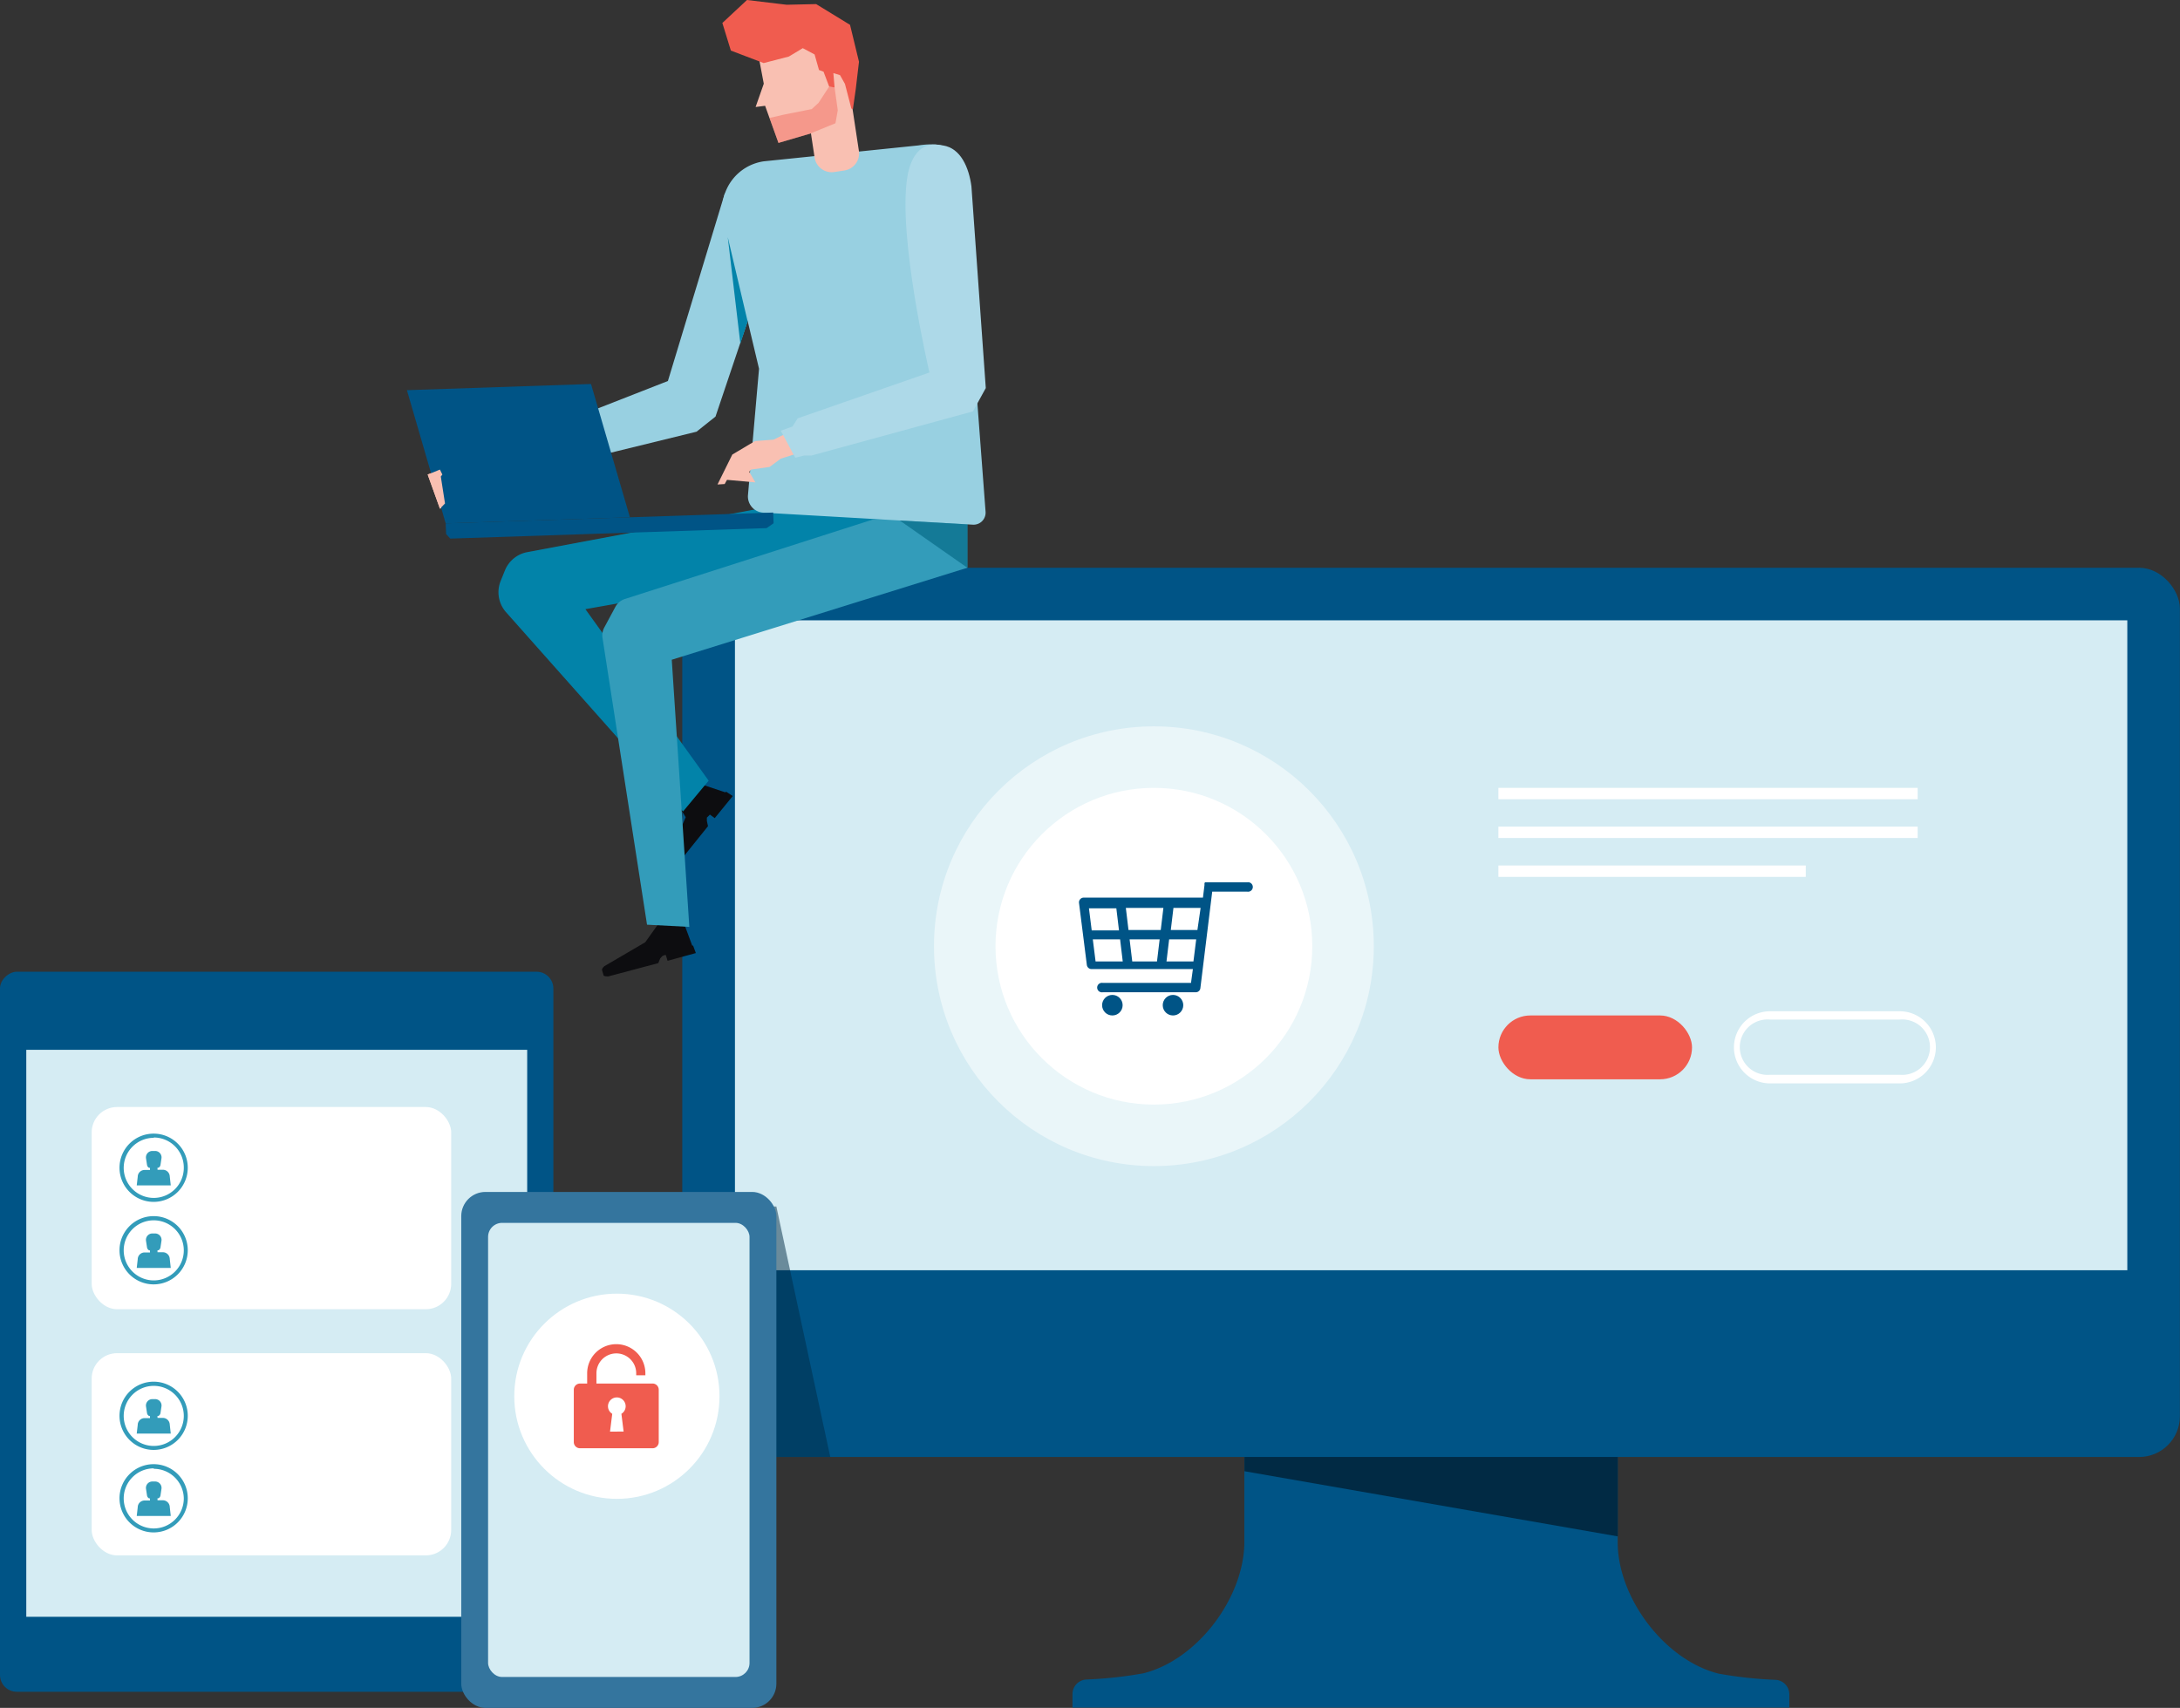
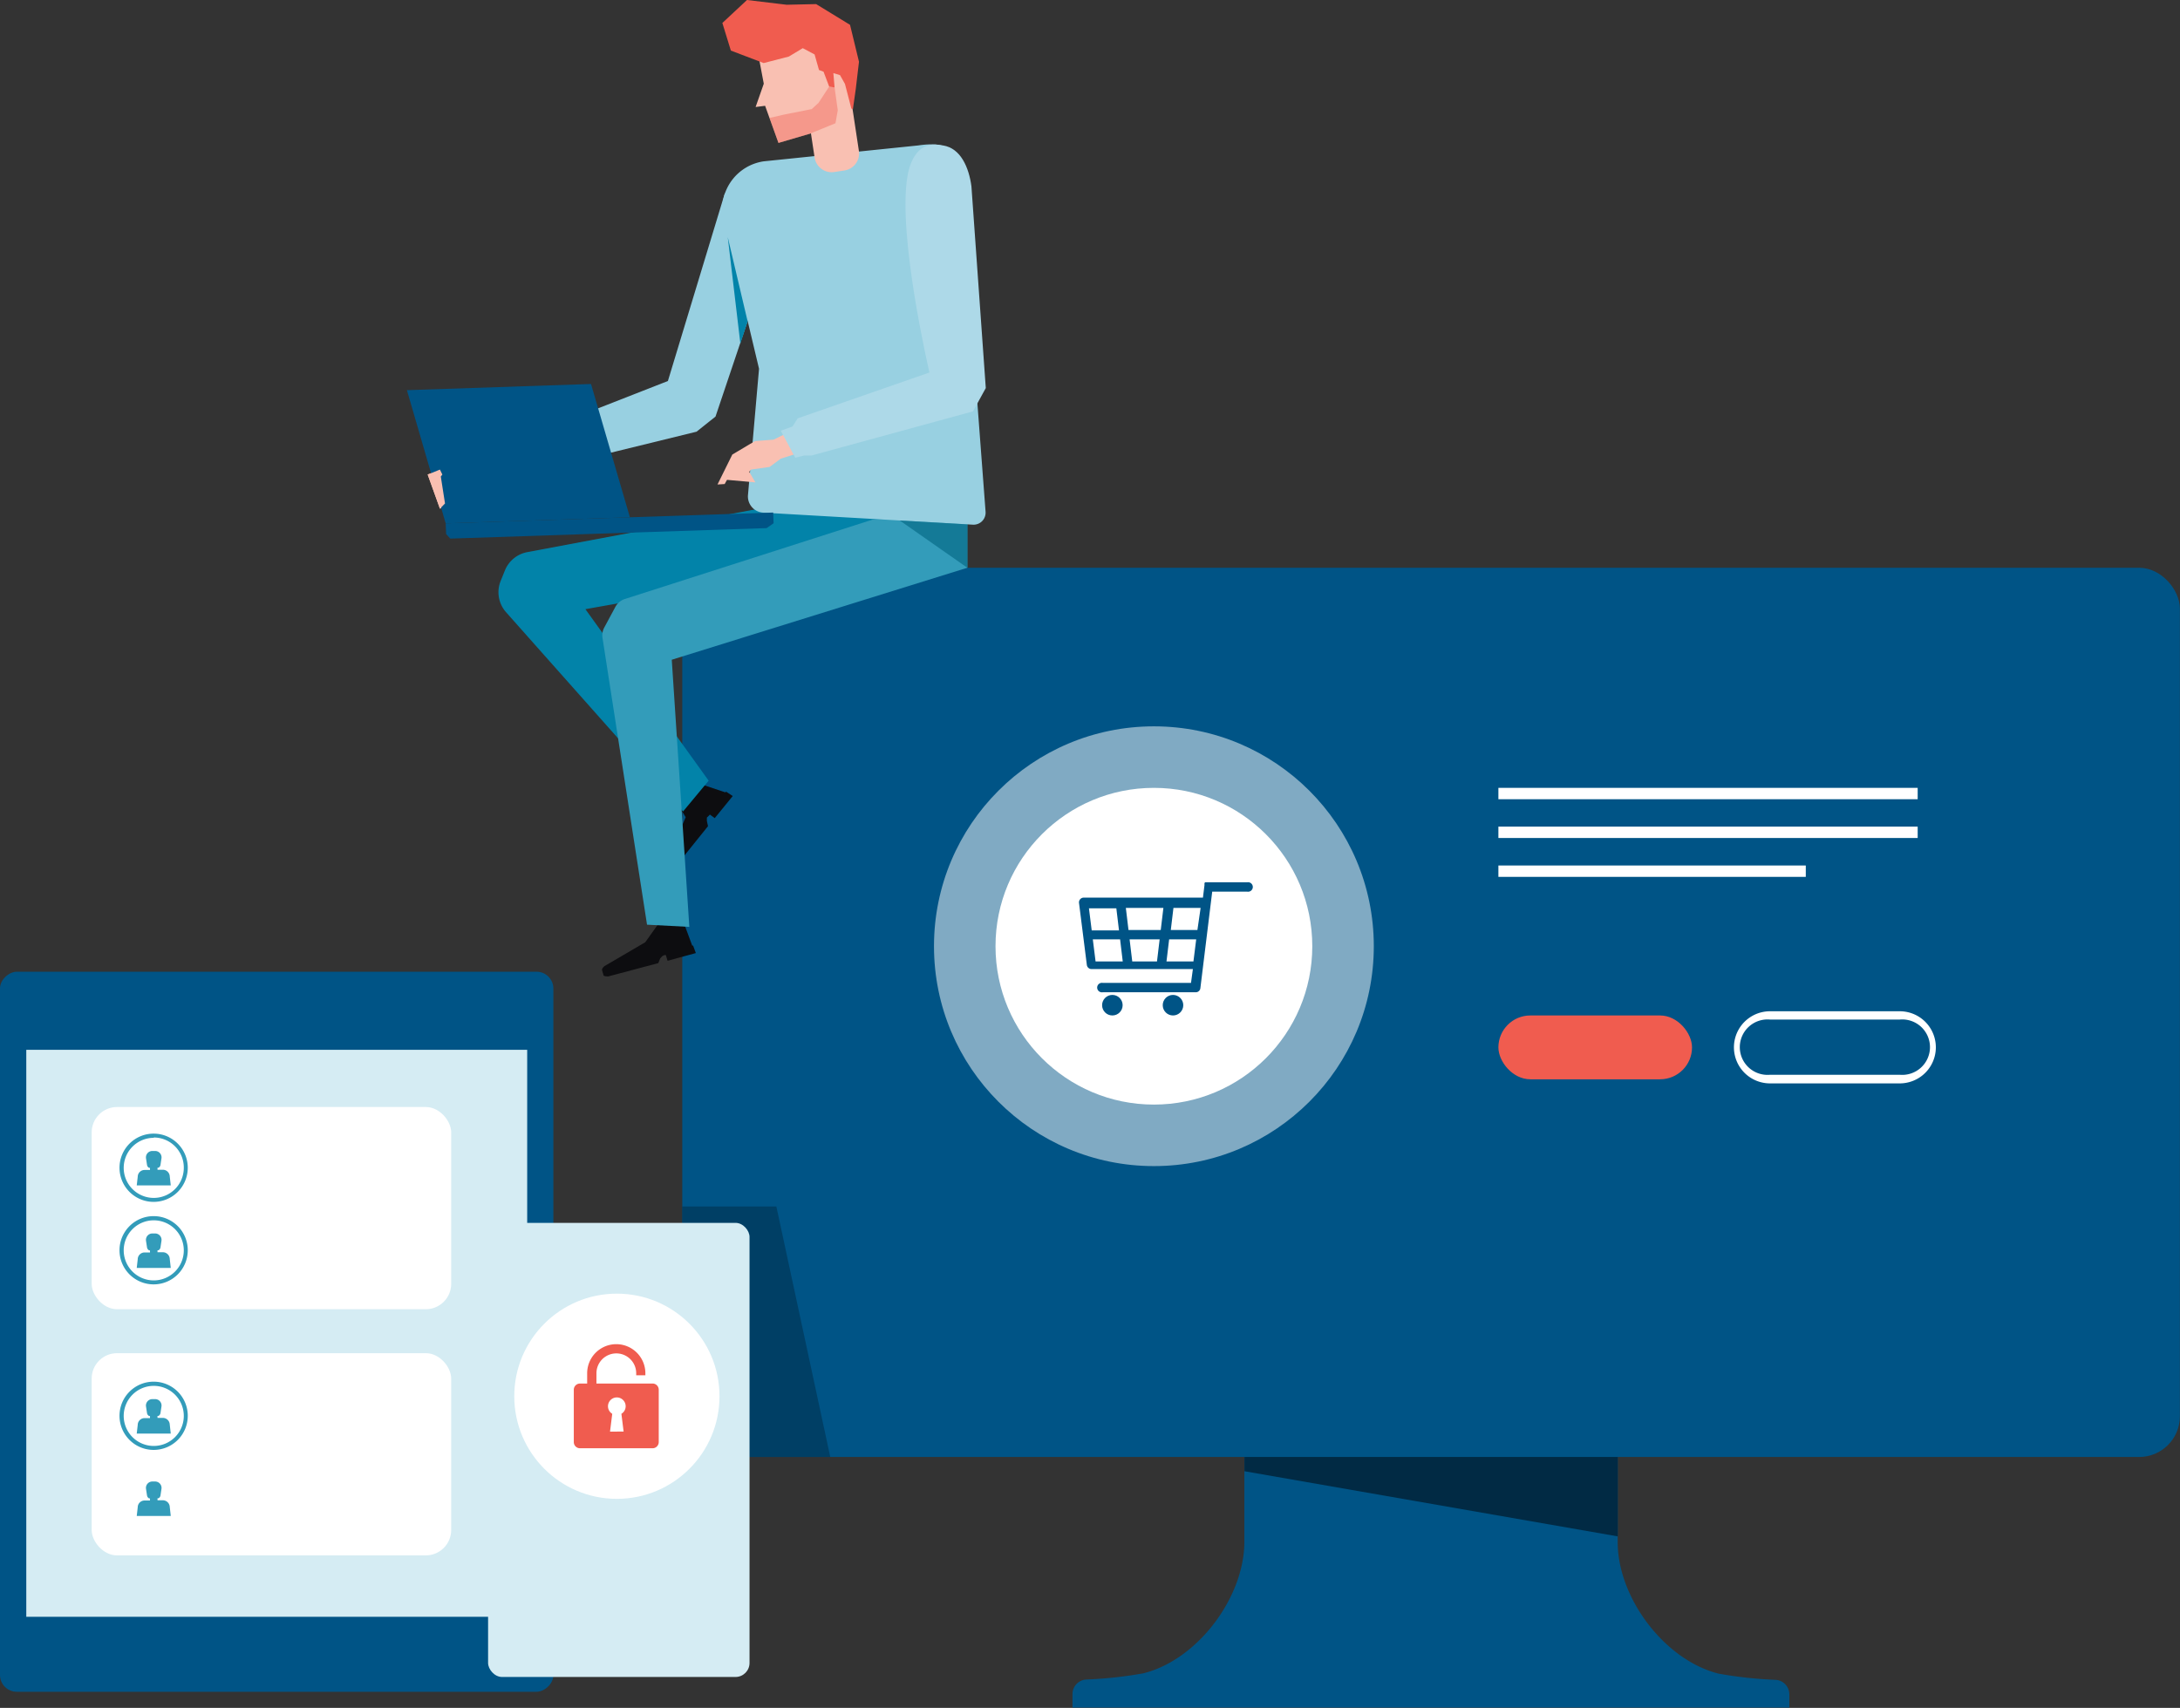
<svg xmlns="http://www.w3.org/2000/svg" viewBox="0 0 197.37 154.65">
  <rect x="0" y="0" width="197.37" height="154.65" fill="#333333" stroke="none" />
  <defs>
    <style>.cls-1{fill:#f9c0b2;}.cls-2{fill:#005486;}.cls-3,.cls-5{fill:#012a44;}.cls-4{fill:#d5ecf3;}.cls-14,.cls-5{opacity:0.5;}.cls-6{fill:#34759e;}.cls-7{fill:#0283a9;}.cls-8{fill:#0d0d10;}.cls-9{fill:#29293a;}.cls-10{fill:#339cba;}.cls-11{fill:#98d0e1;}.cls-12{fill:#f05c4f;}.cls-13{fill:#add9e8;}.cls-14,.cls-15{fill:#fff;}.cls-16{fill:#016480;opacity:0.6;}.cls-17{opacity:0.4;}</style>
  </defs>
  <title>outbound-optimization</title>
  <g id="Layer_2" data-name="Layer 2">
    <g id="Layer_1-2" data-name="Layer 1">
      <polygon class="cls-1" points="44.85 40.9 43.15 41.36 41.43 40.69 39.48 40.9 39.63 41.45 41.11 41.62 41.18 41.97 38.72 42.97 39.83 46.06 41.4 45.52 42.51 44.95 43.58 43.8 45.9 42.75 44.85 40.9" />
      <path class="cls-2" d="M160.78,152.11a37.59,37.59,0,0,1-5.17-.56c-4.9-1.22-9.15-6.86-9.15-11.92V115h-33.8v24.6c0,5.05-4.24,10.7-9.15,11.92a37.59,37.59,0,0,1-5.17.56,1.32,1.32,0,0,0-1.24,1.32v1.22H162v-1.22A1.32,1.32,0,0,0,160.78,152.11Z" />
      <polygon class="cls-3" points="112.67 115.03 112.67 133.22 146.47 139.12 146.47 115.03 112.67 115.03" />
      <rect class="cls-2" x="61.77" y="51.41" width="135.59" height="80.52" rx="3.69" ry="3.69" />
-       <rect class="cls-4" x="66.54" y="56.17" width="126.06" height="58.85" />
      <polyline class="cls-5" points="70.29 109.25 75.17 131.93 61.77 131.93 61.77 109.25 70.29 109.25" />
      <rect class="cls-2" x="-7.55" y="95.54" width="65.2" height="50.1" rx="1.52" ry="1.52" transform="translate(-95.54 145.64) rotate(-90)" />
      <rect class="cls-4" x="-0.62" y="98.05" width="51.34" height="45.35" transform="translate(-95.67 145.78) rotate(-90)" />
-       <rect class="cls-6" x="41.76" y="107.93" width="28.53" height="46.72" rx="2.19" ry="2.19" />
      <rect class="cls-4" x="44.19" y="110.73" width="23.67" height="41.12" rx="1.27" ry="1.27" />
      <rect class="cls-7" x="70.52" y="42.35" width="17.05" height="9.06" />
      <path class="cls-8" d="M60.17,86.48l.11,0,.16.52L63,86.3l-.25-.68-.08,0h0l-.91-2.46-2.25.63-1.09,1.53-3.69,2.16s-.27.21-.22.38l.09.3.05.18s.07.07.4.08l4.55-1.21.17-.42.21-.23Z" />
      <path class="cls-8" d="M64.2,73.84l.07-.08.44.32,1.63-2-.61-.4-.05.07h0l-3-1-1.44,1.84L62.08,74l-1.7,3.93s-.09.33,0,.43l.25.19.15.11s.1,0,.37-.18l2.95-3.67L64,74.34l0-.31Z" />
      <polygon class="cls-9" points="62.45 102.25 62.34 102.25 62.34 102.25 62.45 102.25" />
      <path class="cls-7" d="M61.84,73.48l2.32-2.79L53,55.16l20.88-3.71-3.3-5.74L47.71,50a2.73,2.73,0,0,0-2,1.66l-.38.94a2.73,2.73,0,0,0,.49,2.84Z" />
      <polygon class="cls-9" points="175.65 51.41 175.54 51.41 175.54 51.41 175.65 51.41" />
      <path class="cls-10" d="M58.58,83.73l3.83.2L60.82,59.74l26.76-8.33V46.6L79,47.05,56.57,54.24a1.5,1.5,0,0,0-.86.72l-1,1.86a1.5,1.5,0,0,0-.16.95Z" />
      <path class="cls-11" d="M71.19,18.67a23.83,23.83,0,0,0-2.78-2.26,2.51,2.51,0,0,0-2.82,1.2L60.47,34.5,44.15,40.89l1,2.59,17.91-4.39,1.72-1.37Z" />
      <path class="cls-11" d="M88.1,47.51l-19-1.09a1.47,1.47,0,0,1-1.38-1.6l1-11.43L65.44,19.61a4.39,4.39,0,0,1,3.69-5l14-1.44c2.4-.36,3.73.24,4.08,2.64l.09,4.95,1.93,25.57A1.09,1.09,0,0,1,88.1,47.51Z" />
      <polygon class="cls-1" points="77.29 10.94 70.48 12.94 69.27 9.58 68.41 9.69 69.15 7.58 68.29 3.04 75.54 1.67 77.29 10.94" />
      <path class="cls-1" d="M73.38,8.7h4.05a0,0,0,0,1,0,0v5a1.56,1.56,0,0,1-1.56,1.56h-.93a1.56,1.56,0,0,1-1.56-1.56v-5A0,0,0,0,1,73.38,8.7Z" transform="matrix(0.99, -0.15, 0.15, 0.99, -0.95, 11.71)" />
      <polygon class="cls-12" points="69.14 5.71 71.42 5.12 72.68 4.36 73.75 4.93 74.15 6.34 74.56 6.49 75.07 7.84 75.56 7.92 75.45 6.62 76.05 6.8 76.5 7.6 77.08 9.83 77.22 9.88 77.48 8.05 77.77 5.59 76.96 2.25 73.89 0.37 71.22 0.43 67.63 0 65.4 2.08 66.17 4.58 69.14 5.71" />
      <polygon class="cls-2" points="57.03 46.84 40.35 47.39 36.84 35.33 53.51 34.77 57.03 46.84" />
      <polygon class="cls-2" points="70.04 47.38 69.41 47.82 40.77 48.77 40.39 48.36 40.35 47.39 70 46.41 70.04 47.38" />
      <polygon class="cls-1" points="38.72 42.97 39.83 42.52 40.05 42.97 39.91 43.15 40.29 45.59 39.83 46.06 38.72 42.97" />
      <polygon class="cls-1" points="70.04 39.81 68.35 39.94 66.3 41.16 64.96 43.87 65.61 43.83 65.82 43.45 68.39 43.68 67.83 42.72 68 42.52 69.68 42.28 70.69 41.53 72.81 40.86 71.6 39.04 70.04 39.81" />
      <path class="cls-13" d="M85.37,13.17,85,13.11c-1.72-.24-2.57,1.18-2.85,2.9-.89,5.42,2,17.72,2,17.72L72.22,37.88l-.47.74L70.69,39,72,41.45l.78-.2.68,0,14.63-4,1.16-2.11-1.3-18.27C87.73,15.22,87,13.41,85.37,13.17Z" />
      <circle class="cls-14" cx="104.47" cy="85.68" r="19.91" />
      <circle class="cls-15" cx="104.47" cy="85.68" r="14.34" />
      <path class="cls-2" d="M112.89,79.89h-3.69l-.09,0,0,0-.06.07,0,.06a.41.41,0,0,0,0,.08.4.4,0,0,0,0,.05l-.14,1.13H98.11a.43.43,0,0,0-.42.48l.71,5.62a.43.43,0,0,0,.42.37H108L107.83,89h-8a.43.43,0,1,0,0,.85h8.43a.42.42,0,0,0,.42-.39h0v0h0l1.07-8.72h3.18a.43.43,0,1,0,0-.85Zm-4.48,4.32H106l.24-2h2.46Zm-3.42.85-.24,2h-2.24l-.24-2Zm-2.82-.85-.24-2h3.4l-.24,2Zm3.68.85h2.45l-.25,2h-2.44Zm-4.78-2.81.24,2H98.84l-.25-2Zm-2.13,2.81h2.47l.24,2H99.19Z" />
      <circle class="cls-2" cx="100.71" cy="91.02" r="0.93" />
      <circle class="cls-2" cx="106.2" cy="91.02" r="0.93" />
      <rect class="cls-15" x="135.66" y="71.34" width="37.96" height="1.03" />
      <rect class="cls-15" x="135.66" y="74.85" width="37.96" height="1.03" />
      <rect class="cls-15" x="135.66" y="78.37" width="27.83" height="1.03" />
      <rect class="cls-12" x="135.66" y="91.95" width="17.53" height="5.78" rx="2.89" ry="2.89" />
      <path class="cls-15" d="M172,98.1H160.25a3.26,3.26,0,1,1,0-6.53H172a3.26,3.26,0,1,1,0,6.53Zm-11.75-5.78a2.51,2.51,0,1,0,0,5H172a2.51,2.51,0,1,0,0-5Z" />
      <rect class="cls-15" x="8.3" y="100.24" width="32.55" height="18.31" rx="2.3" ry="2.3" />
      <rect class="cls-15" x="8.3" y="122.53" width="32.55" height="18.31" rx="2.3" ry="2.3" />
      <circle class="cls-15" cx="55.85" cy="126.43" r="9.29" />
      <path class="cls-12" d="M59.13,125.28H54v-.93a1.8,1.8,0,1,1,3.6,0v.18h.83v-.18a2.63,2.63,0,1,0-5.27,0v.93h-.65a.56.56,0,0,0-.56.56v4.74a.56.56,0,0,0,.56.56h6.57a.56.56,0,0,0,.56-.56v-4.74A.56.56,0,0,0,59.13,125.28Zm-2.67,4.35H55.23l.2-1.61a.8.8,0,1,1,.83,0Z" />
      <path class="cls-10" d="M15.37,106.53a.63.63,0,0,0-.61-.61h-.5v-.18l.09,0a.36.36,0,0,0,.18-.26l.09-.6a.56.56,0,0,0,0-.16.58.58,0,0,0-.57-.5h-.25a.58.58,0,0,0-.58.67l.09.59a.36.36,0,0,0,.19.27l.08,0v.19h-.5a.62.62,0,0,0-.61.61l-.09.79h3.08Z" />
      <path class="cls-10" d="M13.92,108.83A3.09,3.09,0,1,1,17,105.75,3.09,3.09,0,0,1,13.92,108.83Zm0-5.8a2.72,2.72,0,1,0,2.72,2.72A2.72,2.72,0,0,0,13.92,103Z" />
      <path class="cls-10" d="M15.37,114a.63.63,0,0,0-.61-.61h-.5v-.18l.09,0a.36.36,0,0,0,.18-.26l.09-.6a.56.56,0,0,0,0-.16.58.58,0,0,0-.57-.5h-.25a.58.58,0,0,0-.58.67l.09.59a.36.36,0,0,0,.19.27l.08,0v.19h-.5a.62.62,0,0,0-.61.61l-.09.79h3.08Z" />
      <path class="cls-10" d="M13.92,116.3A3.09,3.09,0,1,1,17,113.22,3.09,3.09,0,0,1,13.92,116.3Zm0-5.8a2.72,2.72,0,1,0,2.72,2.72A2.72,2.72,0,0,0,13.92,110.5Z" />
      <path class="cls-10" d="M15.37,129a.63.63,0,0,0-.61-.61h-.5v-.18l.09,0a.36.36,0,0,0,.18-.26l.09-.6a.56.56,0,0,0,0-.16.58.58,0,0,0-.57-.5h-.25a.58.58,0,0,0-.58.67l.09.59a.36.36,0,0,0,.19.27l.08,0v.19h-.5a.62.62,0,0,0-.61.61l-.09.79h3.08Z" />
      <path class="cls-10" d="M13.92,131.29A3.09,3.09,0,1,1,17,128.21,3.09,3.09,0,0,1,13.92,131.29Zm0-5.8a2.72,2.72,0,1,0,2.72,2.72A2.72,2.72,0,0,0,13.92,125.49Z" />
      <path class="cls-10" d="M15.37,136.46a.63.63,0,0,0-.61-.61h-.5v-.18l.09,0a.36.36,0,0,0,.18-.26l.09-.6a.56.56,0,0,0,0-.16.58.58,0,0,0-.57-.5h-.25a.58.58,0,0,0-.58.67l.09.59a.36.36,0,0,0,.19.27l.08,0v.19h-.5a.62.62,0,0,0-.61.61l-.09.79h3.08Z" />
-       <path class="cls-10" d="M13.92,138.76A3.09,3.09,0,1,1,17,135.67,3.09,3.09,0,0,1,13.92,138.76Zm0-5.8a2.72,2.72,0,1,0,2.72,2.72A2.72,2.72,0,0,0,13.92,133Z" />
      <polygon class="cls-16" points="81.46 47.13 87.58 51.41 87.58 47.48 81.46 47.13" />
      <polygon class="cls-7" points="65.89 21.48 67.69 29.11 67.03 31.11 65.89 21.48" />
      <g class="cls-17">
        <polygon class="cls-12" points="73.26 12.13 75.64 11.16 75.85 9.99 75.56 7.92 75.07 7.84 74.11 9.31 73.49 9.88 71.06 10.36 69.67 10.68 70.48 12.94 73.26 12.13" />
      </g>
    </g>
  </g>
</svg>